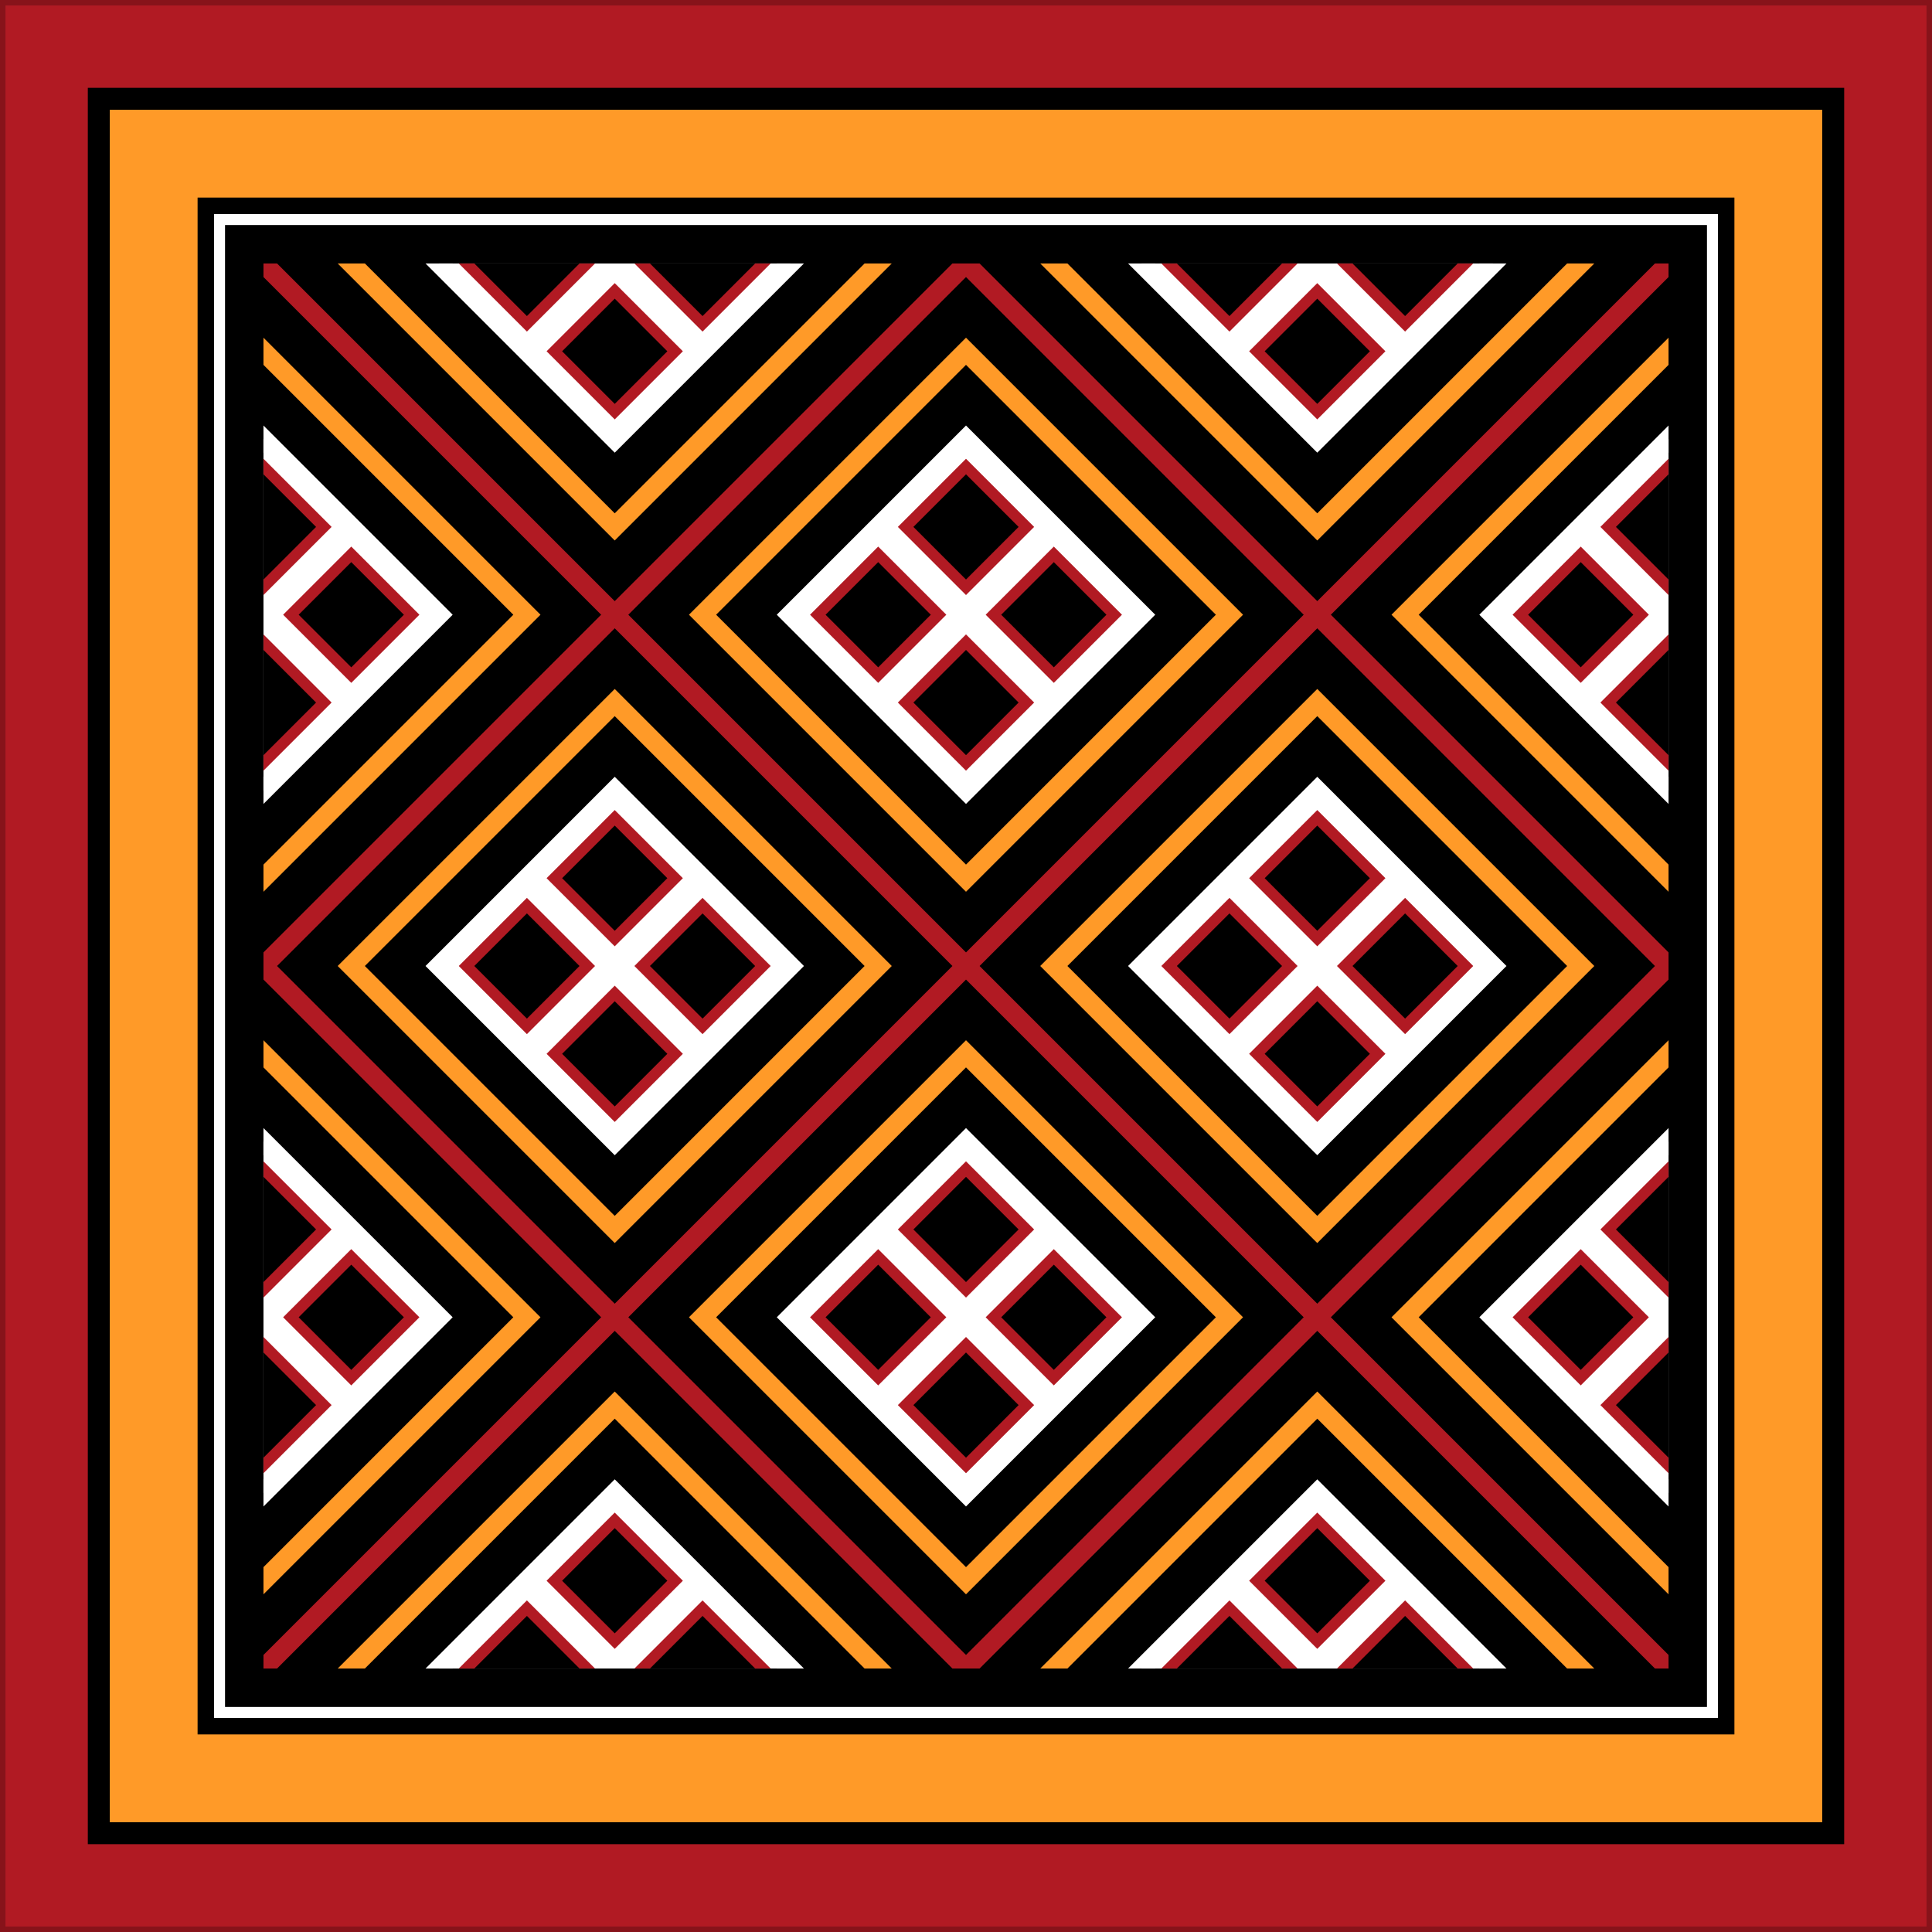
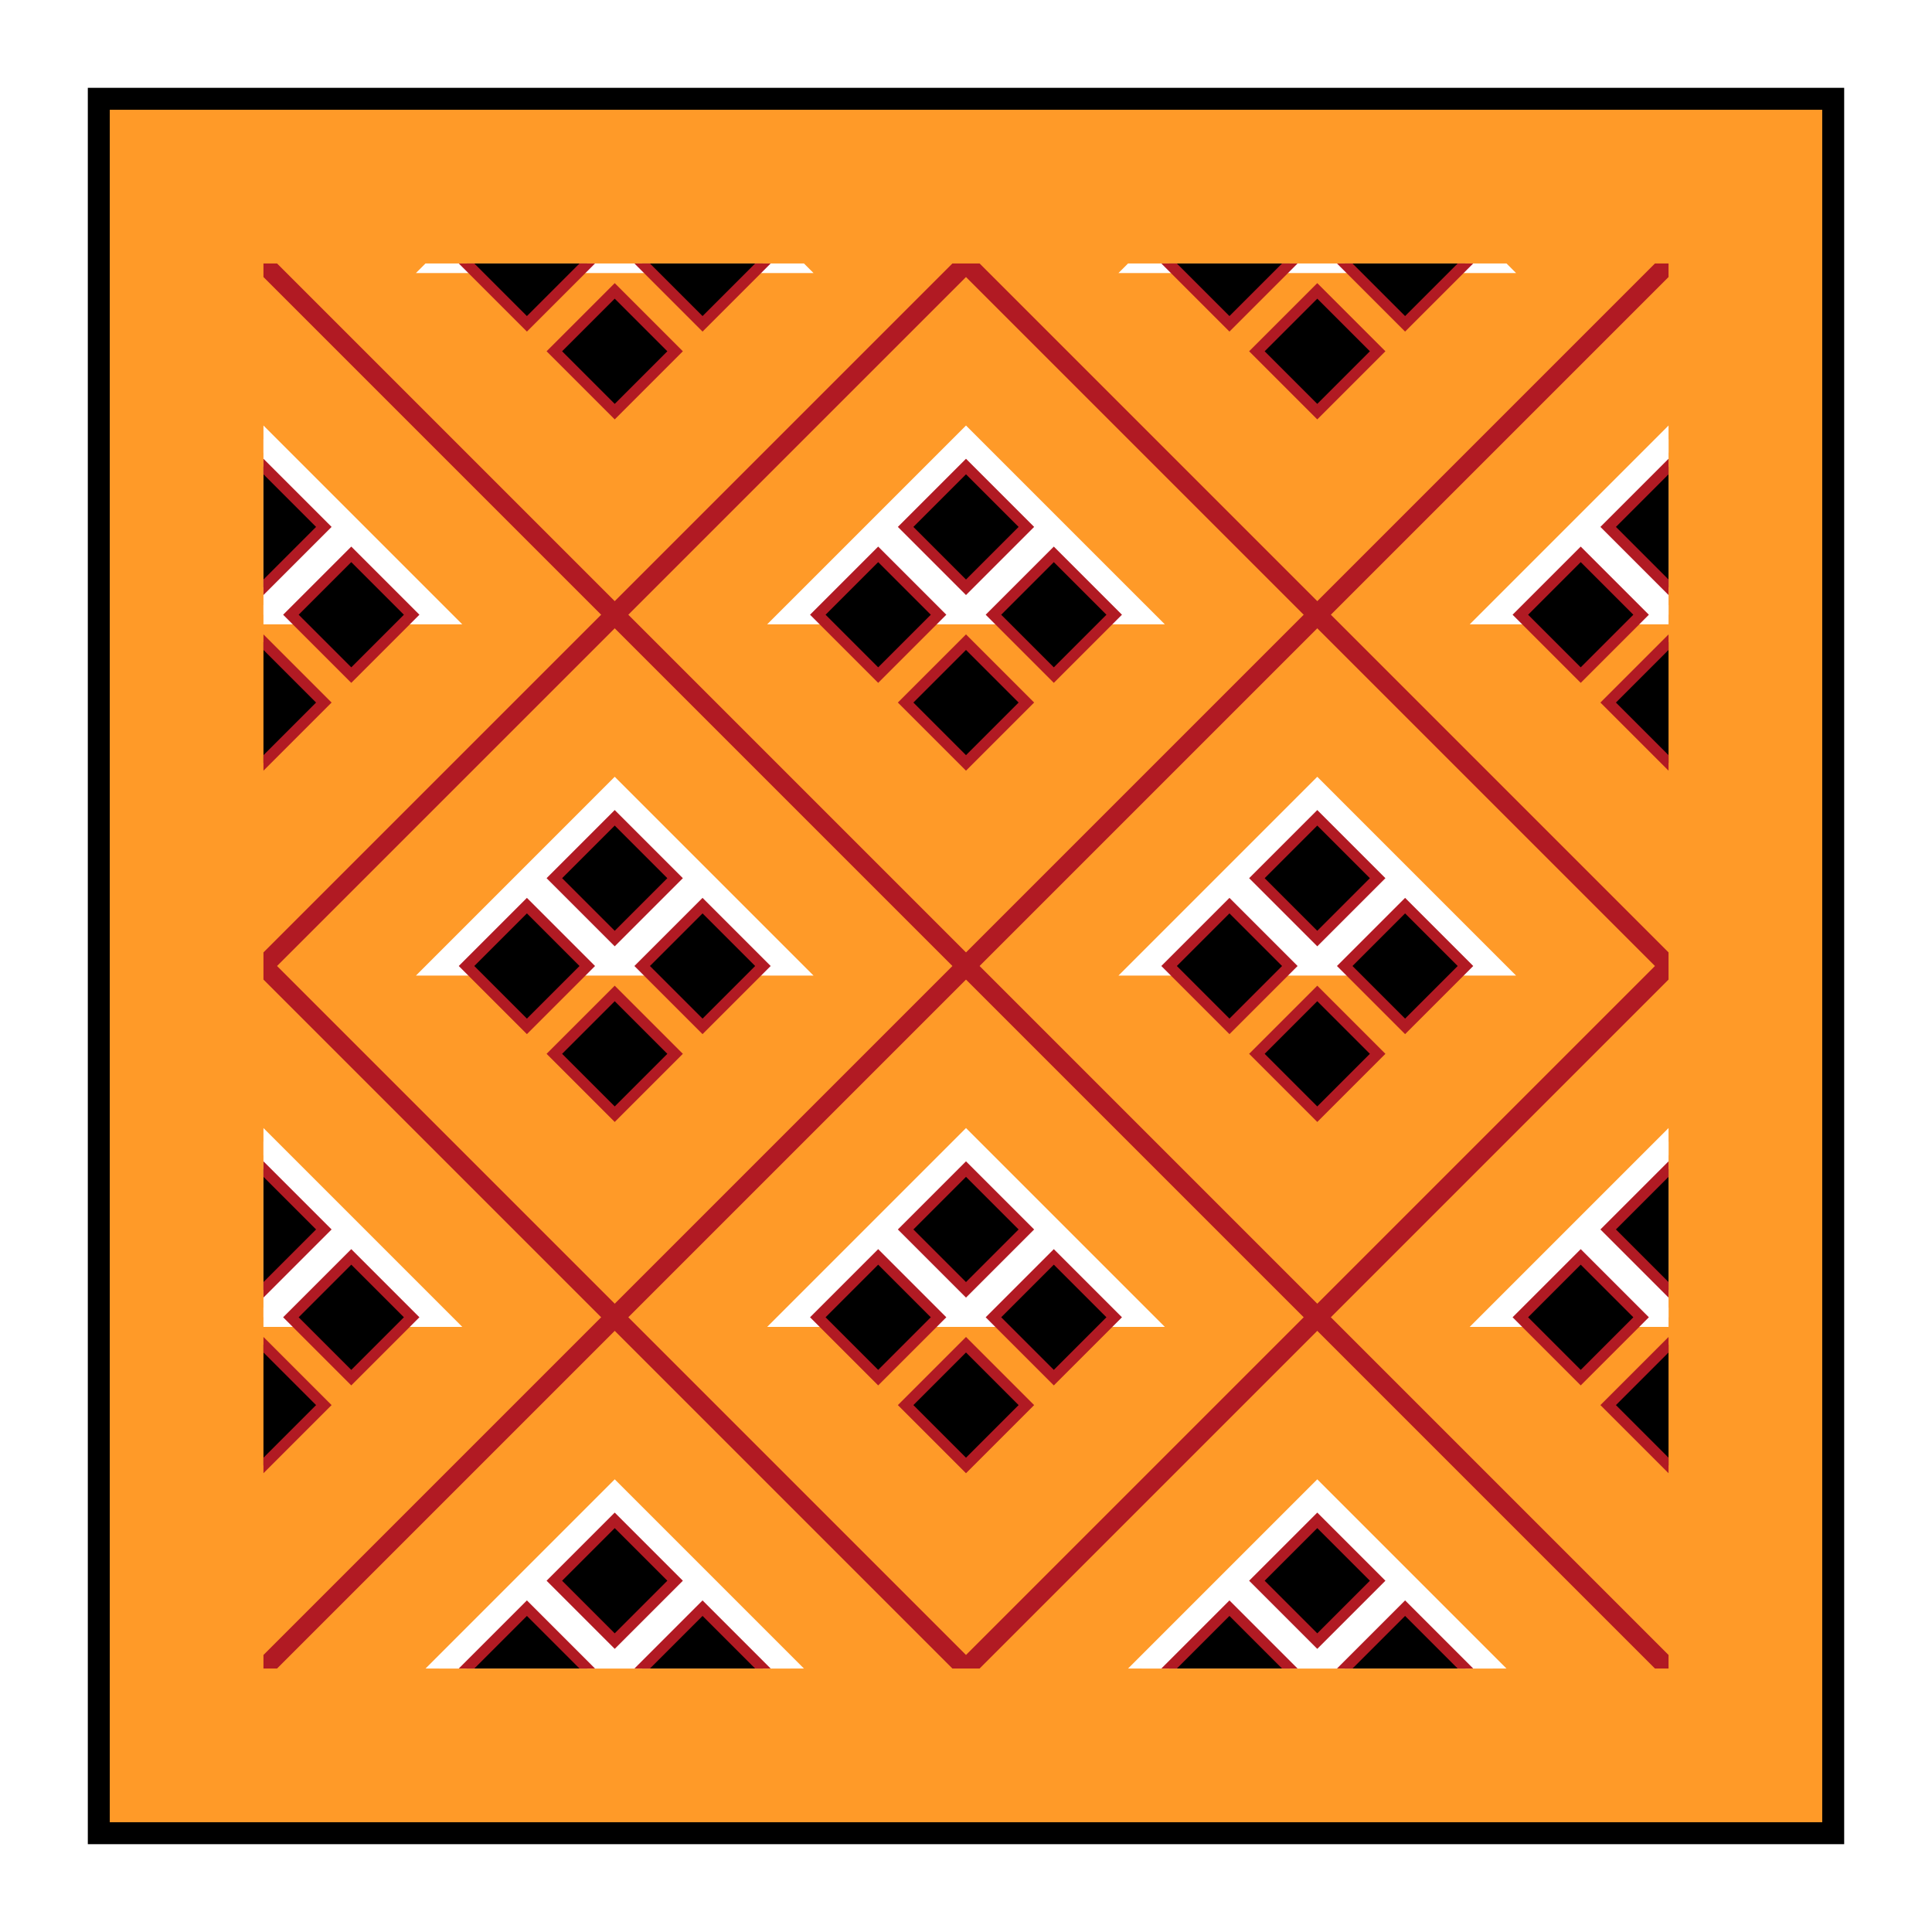
<svg xmlns="http://www.w3.org/2000/svg" xmlns:xlink="http://www.w3.org/1999/xlink" version="1.0" width="704" height="704" id="svg2" viewBox="160 160 704 704">
  <title>Torajan pattern - pa're'po sangbua</title>
  <defs id="defs4">
    <clipPath id="clipPath4987">
      <rect width="512" height="512" x="256" y="256" id="rect4989" style="opacity:0.5;fill:#e6e6e6;fill-opacity:1;fill-rule:evenodd;stroke:none;visibility:visible;overflow:visible;enable-background:accumulate" />
    </clipPath>
  </defs>
  <g id="BackgroundFramesLayer">
-     <rect width="704" height="704" x="160" y="160" style="opacity:1;fill:#87131a;fill-opacity:1;fill-rule:evenodd;stroke:none;visibility:visible;overflow:visible;enable-background:accumulate" />
-     <rect width="700" height="700" x="162" y="162" style="opacity:1;fill:#b11a23;fill-opacity:1;fill-rule:evenodd;stroke:none;visibility:visible;overflow:visible;enable-background:accumulate" />
    <rect width="640" height="640" x="192" y="192" style="opacity:1;fill:#000000;fill-opacity:1;fill-rule:evenodd;stroke:none;visibility:visible;overflow:visible;enable-background:accumulate" />
    <rect width="624" height="624" x="200" y="200" style="opacity:1;fill:#ff9a28;fill-opacity:1;fill-rule:evenodd;stroke:none;visibility:visible;overflow:visible;enable-background:accumulate" />
-     <rect width="560" height="560" x="232" y="232" style="opacity:1;fill:#000000;fill-opacity:1;fill-rule:evenodd;stroke:none;visibility:visible;overflow:visible;enable-background:accumulate" />
-     <rect width="544" height="544" x="240" y="240" style="opacity:1;fill:none;fill-opacity:1;fill-rule:evenodd;stroke:#ffffff;stroke-width:4;stroke-linecap:square;stroke-linejoin:miter;stroke-miterlimit:4;stroke-opacity:1;visibility:visible;overflow:visible;enable-background:accumulate" />
  </g>
  <g id="CenterDrawingLayer">
    <g clip-path="url(#clipPath4987)" id="GroupAllCenterObjects">
      <path d="M 256,256 L 768,768" style="fill:none;fill-opacity:1;fill-rule:evenodd;stroke:#b11a23;stroke-width:7;stroke-linecap:butt;stroke-linejoin:miter;stroke-miterlimit:4;stroke-opacity:1;visibility:visible;overflow:visible;enable-background:accumulate" />
      <path d="M 768,256 L 256,768" style="fill:none;fill-opacity:1;fill-rule:evenodd;stroke:#b11a23;stroke-width:7;stroke-linecap:butt;stroke-linejoin:miter;stroke-miterlimit:4;stroke-opacity:1;visibility:visible;overflow:visible;enable-background:accumulate" />
      <path d="M 768,512 L 512,256 L 256,512 L 512,768 L 768,512 z" style="fill:none;fill-opacity:1;fill-rule:evenodd;stroke:#b11a23;stroke-width:7;stroke-linecap:butt;stroke-linejoin:miter;stroke-miterlimit:4;stroke-opacity:1;visibility:visible;overflow:visible;enable-background:accumulate" />
      <g id="MasterPatternGroup">
        <path d="M 384,416 L 288,512 L 384,608 L 480,512 L 384,416 z" id="MasterOrangeInnerRect" style="fill:none;fill-rule:evenodd;stroke:#ff9a28;stroke-width:7;stroke-linecap:square;stroke-linejoin:miter;stroke-miterlimit:4;stroke-dasharray:none;stroke-opacity:1" />
-         <path d="M 384,448 L 320,512 L 384,576 L 448,512 L 384,448 z" id="MasterWhiteInnerRect" style="fill:#ffffff;fill-opacity:1;fill-rule:evenodd;stroke:#ffffff;stroke-width:7;stroke-linecap:square;stroke-linejoin:miter;stroke-miterlimit:4;stroke-opacity:1;visibility:visible;overflow:visible;enable-background:accumulate" />
+         <path d="M 384,448 L 320,512 L 448,512 L 384,448 z" id="MasterWhiteInnerRect" style="fill:#ffffff;fill-opacity:1;fill-rule:evenodd;stroke:#ffffff;stroke-width:7;stroke-linecap:square;stroke-linejoin:miter;stroke-miterlimit:4;stroke-opacity:1;visibility:visible;overflow:visible;enable-background:accumulate" />
        <path d="M 352,490 L 330,512 L 352,534 L 374,512 L 352,490 z" id="MasterSmall4Square" style="fill:#000000;fill-opacity:1;fill-rule:evenodd;stroke:#b11a23;stroke-width:4;stroke-linecap:square;stroke-linejoin:miter;stroke-miterlimit:4;stroke-opacity:1;visibility:visible;overflow:visible;enable-background:accumulate" />
        <use transform="translate(32,-32)" xlink:href="#MasterSmall4Square" />
        <use transform="translate(64,0)" xlink:href="#MasterSmall4Square" />
        <use transform="translate(32,32)" xlink:href="#MasterSmall4Square" />
      </g>
      <use transform="translate(128,-128)" xlink:href="#MasterPatternGroup" />
      <use transform="translate(256,0)" xlink:href="#MasterPatternGroup" />
      <use transform="translate(128,128)" xlink:href="#MasterPatternGroup" />
      <use transform="translate(0,-256)" xlink:href="#MasterPatternGroup" />
      <use transform="translate(256,-256)" xlink:href="#MasterPatternGroup" />
      <use transform="translate(384,-128)" xlink:href="#MasterPatternGroup" />
      <use transform="translate(384,128)" xlink:href="#MasterPatternGroup" />
      <use transform="translate(256,256)" xlink:href="#MasterPatternGroup" />
      <use transform="translate(0,256)" xlink:href="#MasterPatternGroup" />
      <use transform="translate(-128,128)" xlink:href="#MasterPatternGroup" />
      <use transform="translate(-128,-128)" xlink:href="#MasterPatternGroup" />
    </g>
  </g>
</svg>